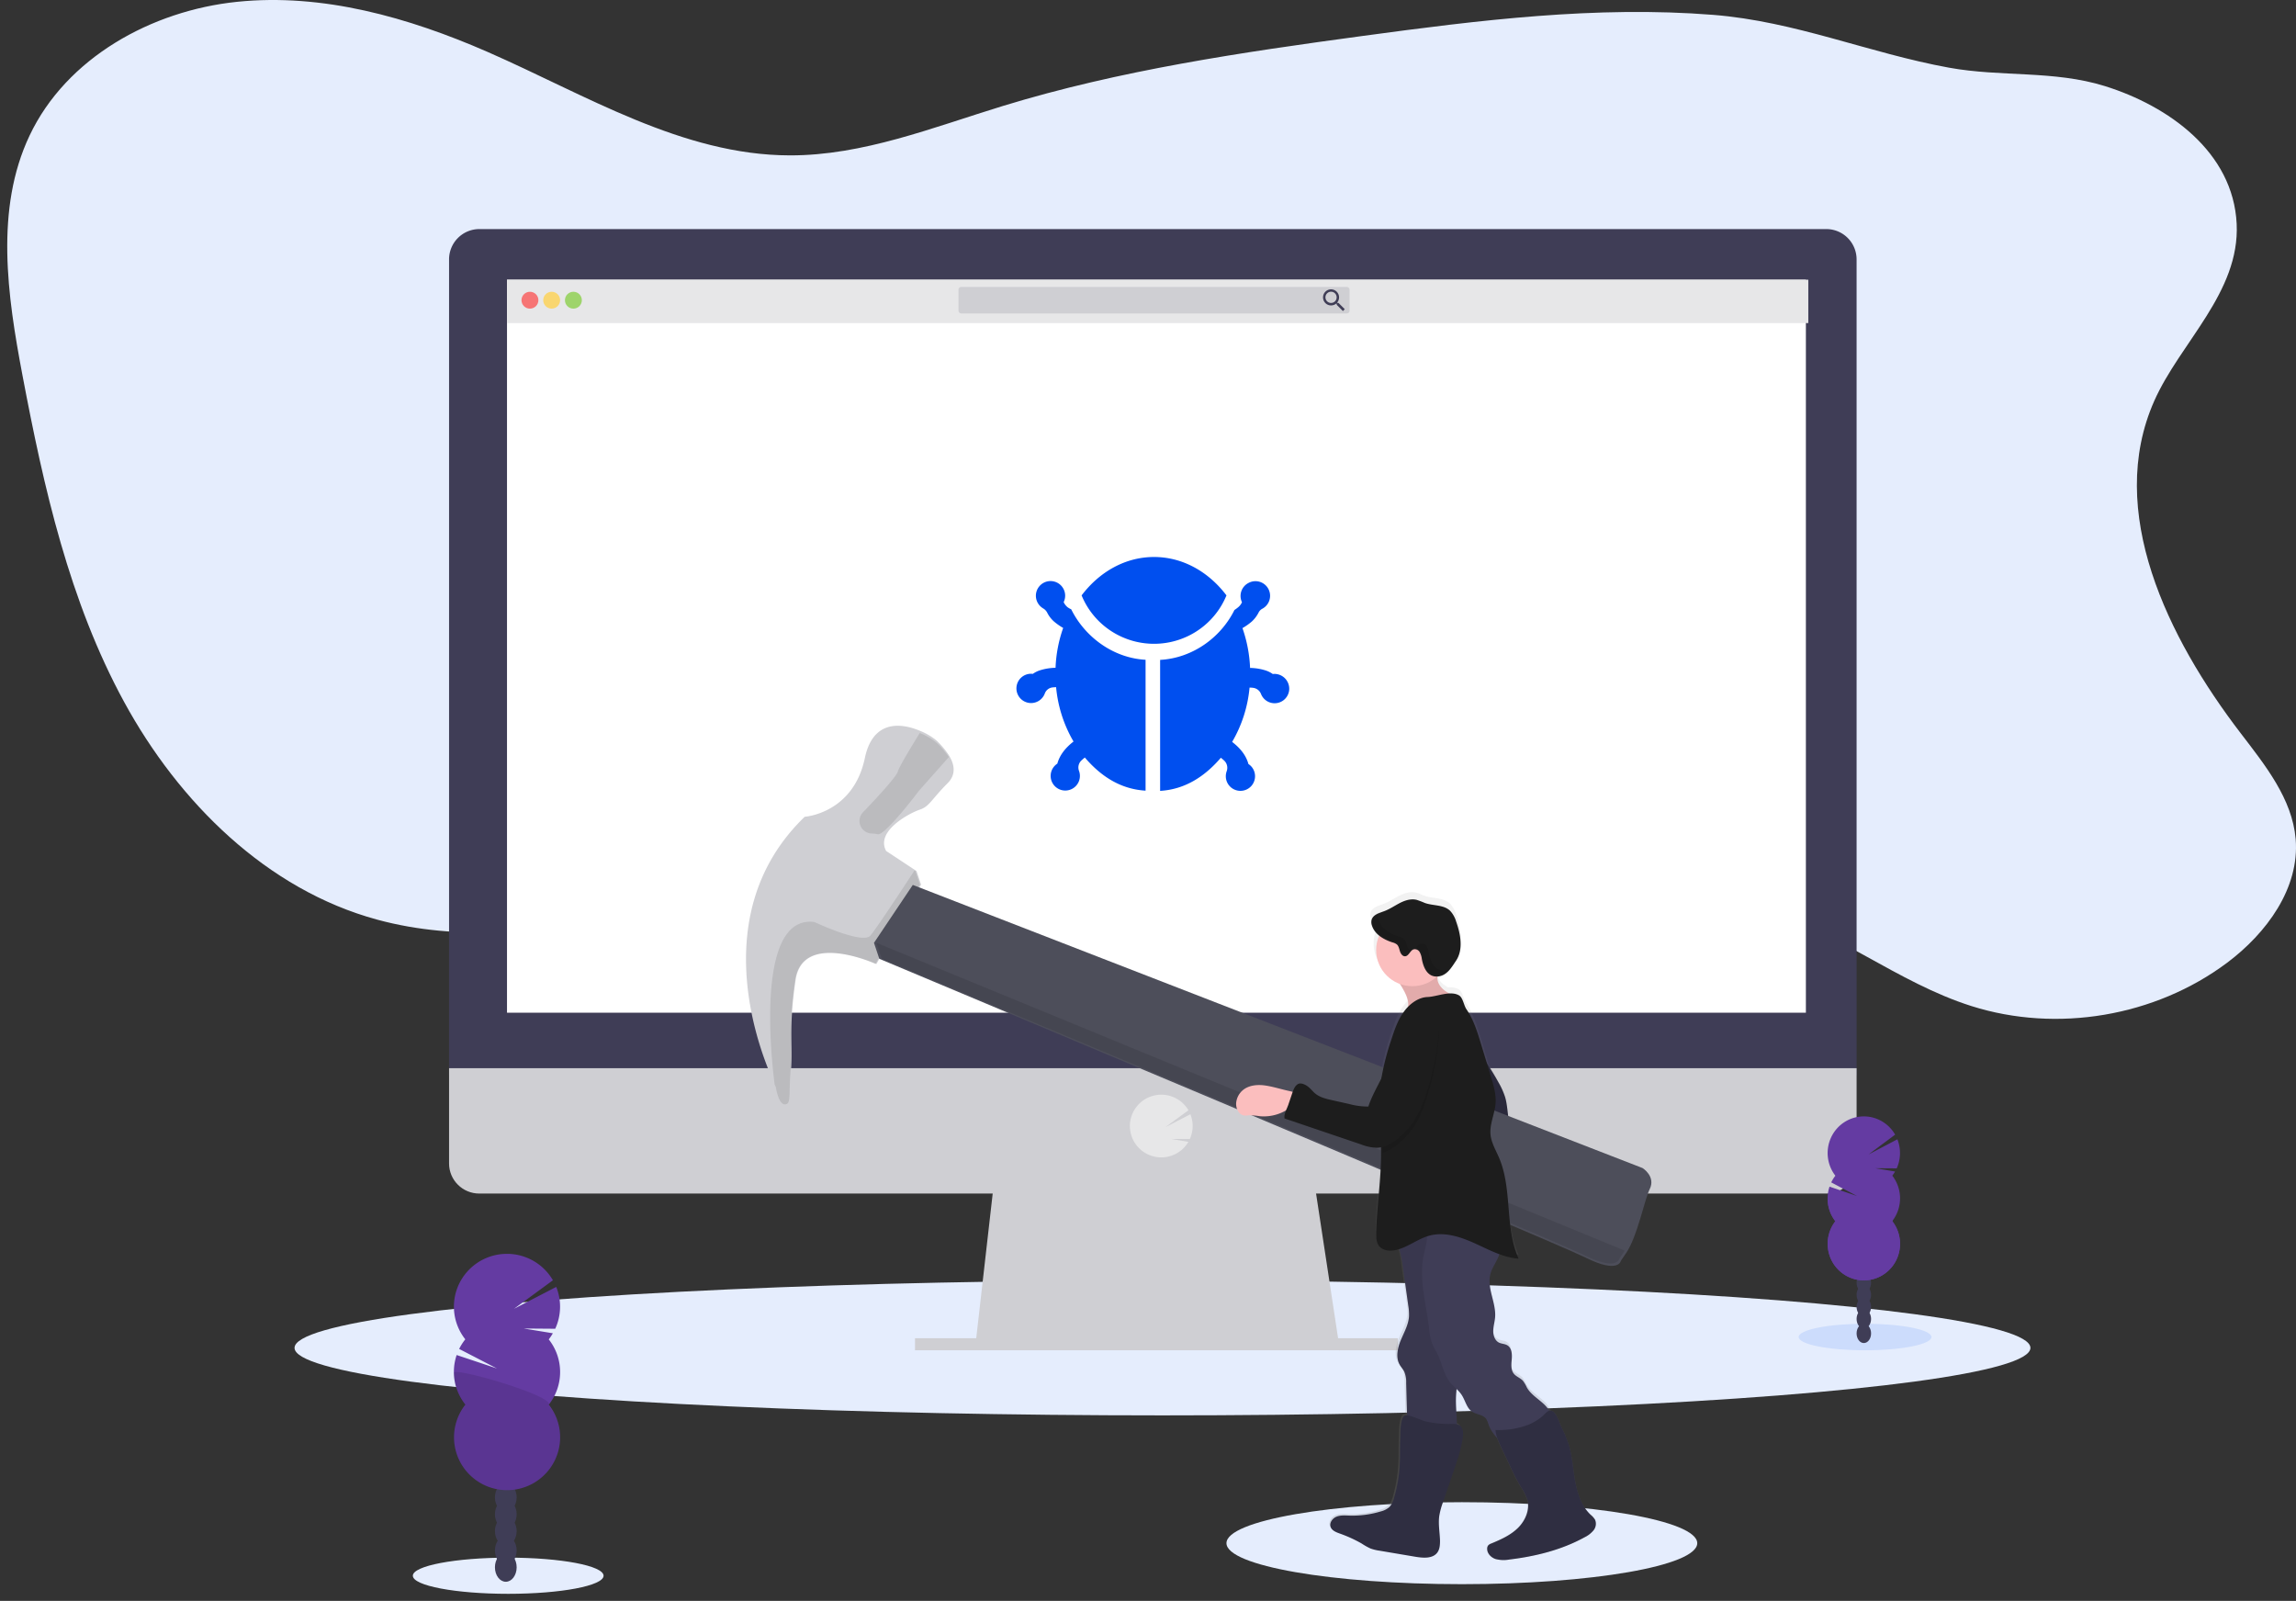
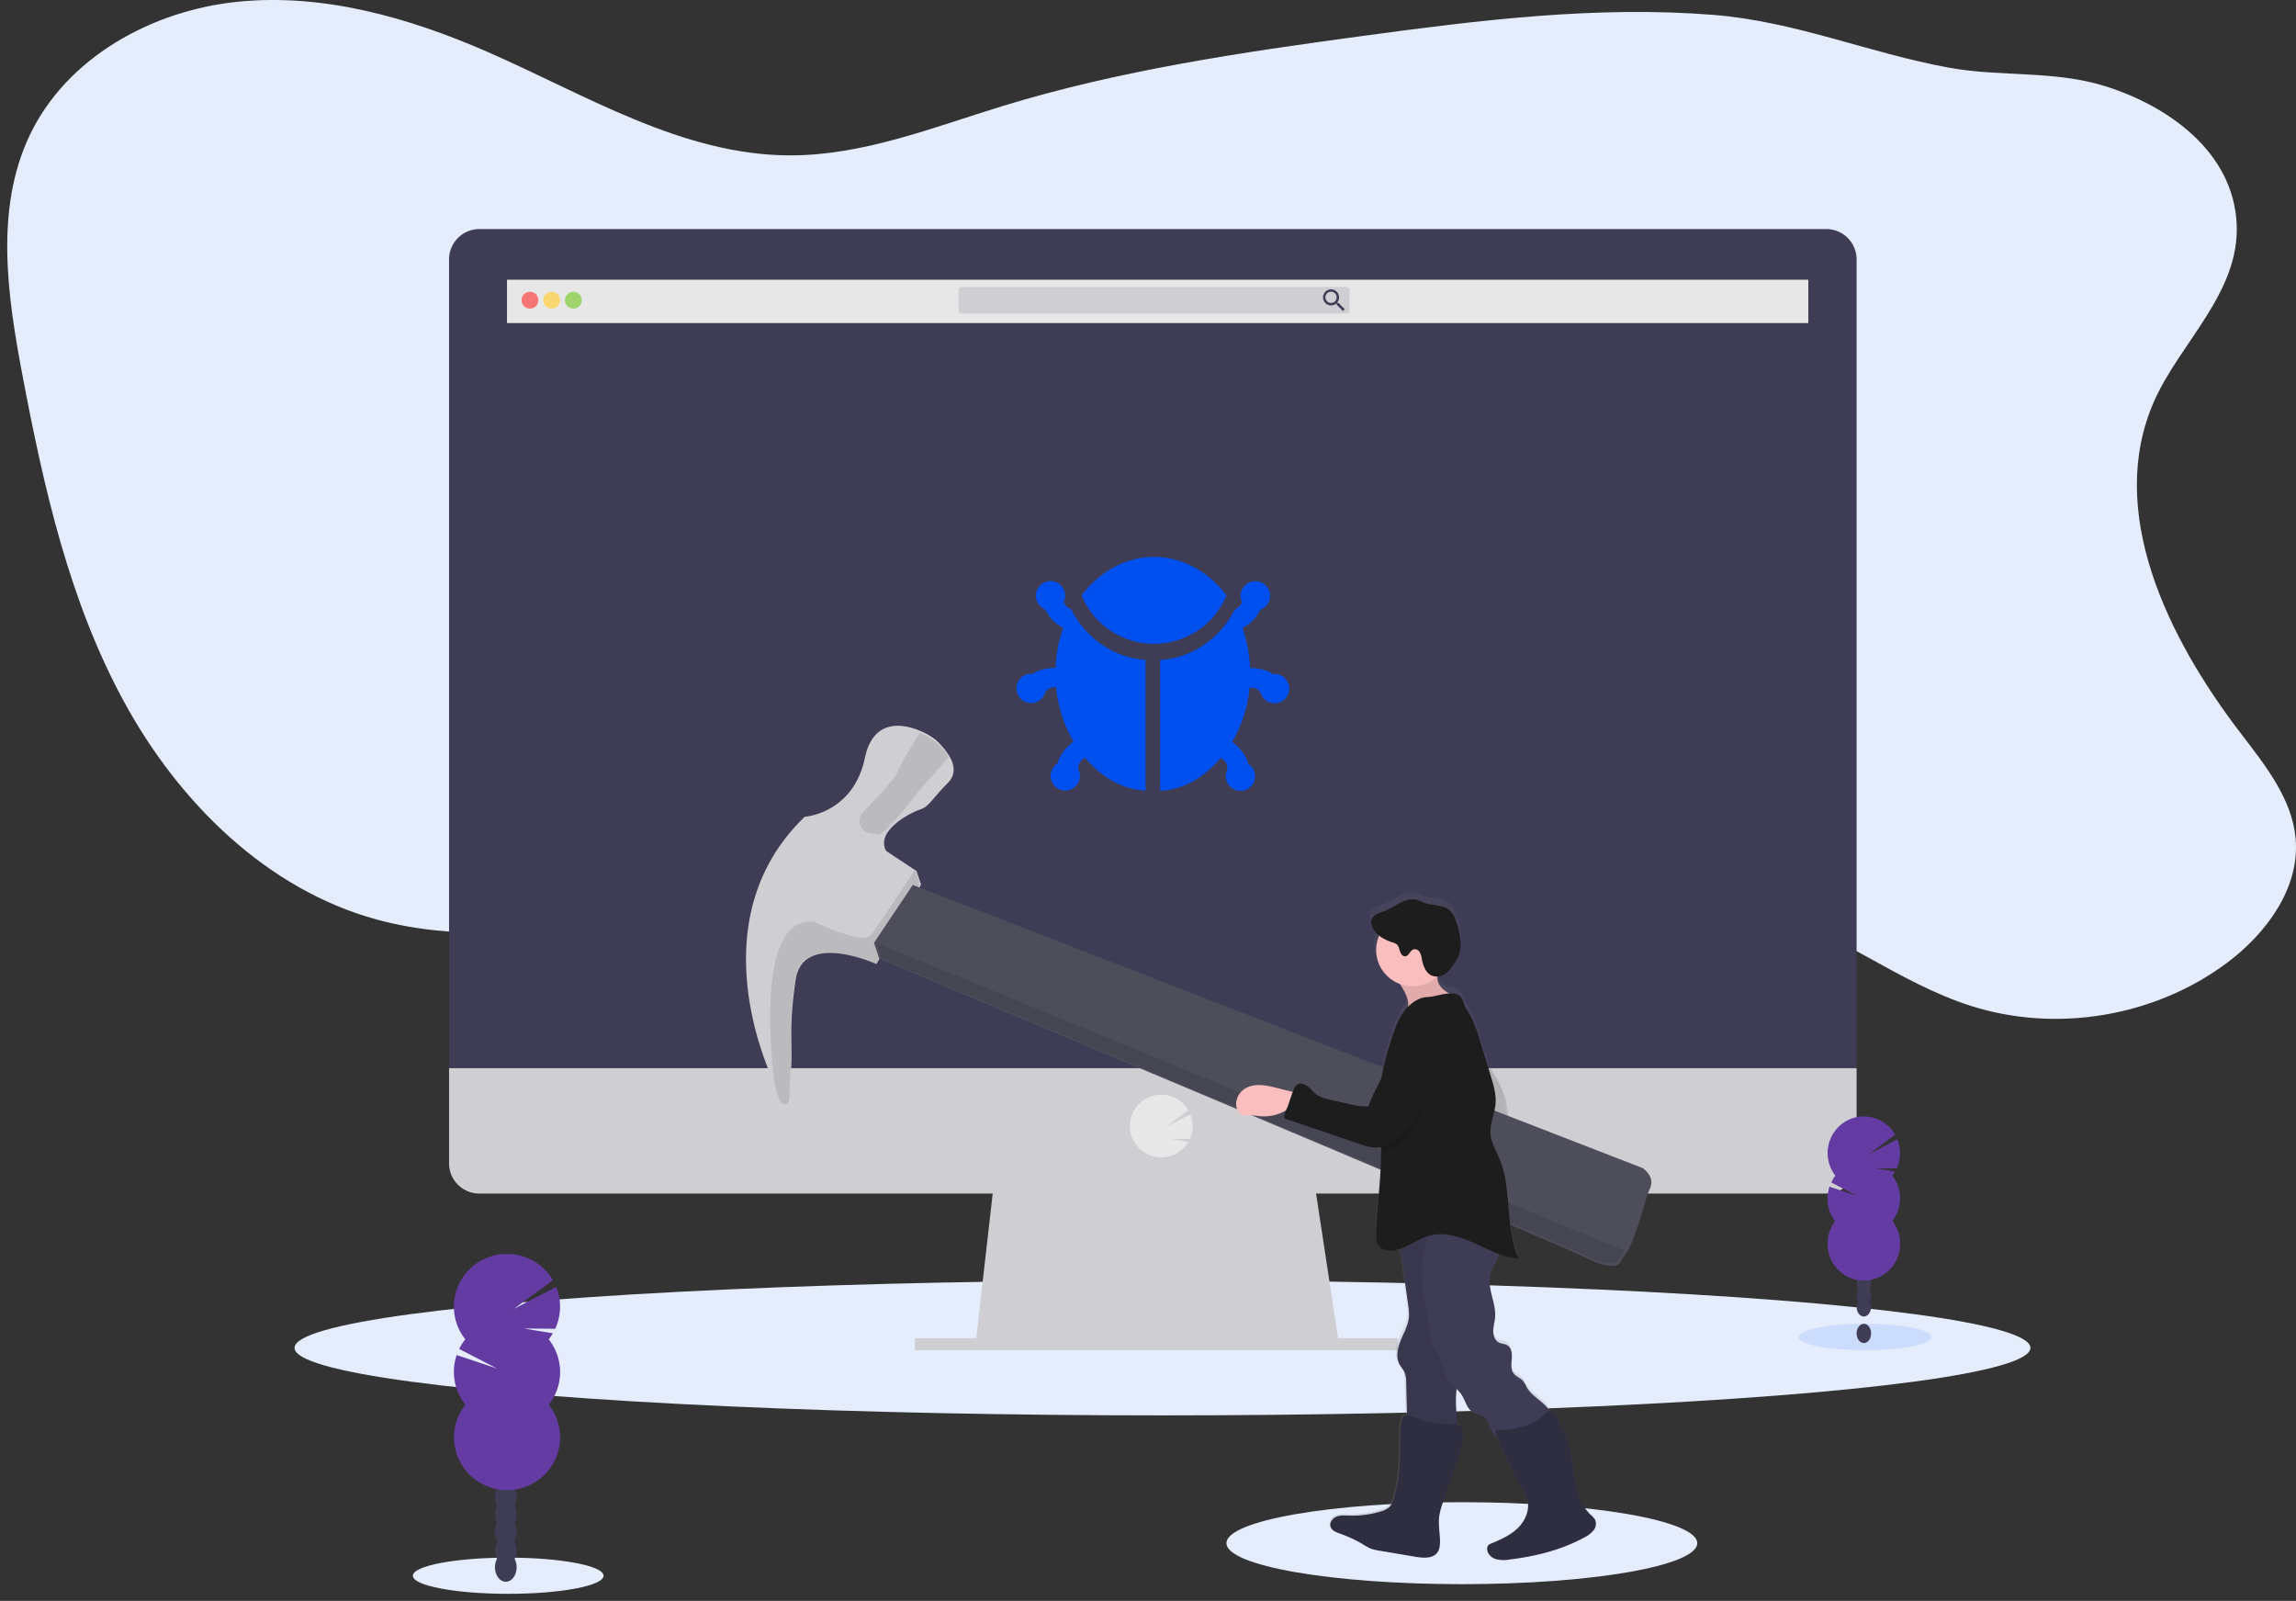
<svg xmlns="http://www.w3.org/2000/svg" width="492" height="343" viewBox="0 0 492 343">
  <rect x="0" y="0" width="492" height="343" fill="#333333" stroke="none" />
  <defs>
    <linearGradient id="a" x1="50.857%" x2="48.744%" y1="100.42%" y2=".02%">
      <stop offset="0%" stop-color="gray" stop-opacity=".25" />
      <stop offset="54%" stop-color="gray" stop-opacity=".12" />
      <stop offset="100%" stop-color="gray" stop-opacity=".1" />
    </linearGradient>
  </defs>
  <g fill="none" fill-rule="evenodd" transform="translate(1.552)">
    <path fill="#E5EDFD" d="M460.06 85.929c-10.438 23.583 2.877 50.738 18.55 71.187 5.246 6.857 11.037 14.046 11.765 22.647.877 10.521-6.246 20.192-14.695 26.514-15.411 11.521-36.458 15.084-54.8 9.27-15.85-5.023-29.175-16.368-45.164-20.941-26.737-7.66-55.078 5.038-77.975 20.86-16.208 11.185-33.566 24.813-53.105 22.417-13.748-1.685-25.416-11.34-33.335-22.706-3.824-5.487-7.15-11.639-12.716-15.34-3.31-2.204-7.198-3.37-11.086-4.204-35.5-7.59-73.178 10.933-108.209 1.407-23.662-6.419-42.528-25.14-54.26-46.68S7.822 104.5 3.261 80.403C.021 63.287-2.669 44.796 4.78 29.055 12.662 12.388 30.907 2.284 49.243.39 67.58-1.503 85.97 3.723 102.861 11.093c21.106 9.232 41.795 22.155 64.832 22.198 15.689.032 30.65-5.99 45.65-10.585 25.08-7.676 51.159-11.49 77.147-15.01 24.881-3.369 50.009-6.503 75.04-4.514 17.71 1.407 33.351 8.179 50.538 11.313 11.202 2.043 22.459.535 33.453 3.958 13.54 4.237 27.464 14.052 28.213 29.51.705 14.714-12.139 25.455-17.674 37.966z" />
    <ellipse cx="247.552" cy="288.789" fill="#E5EDFD" rx="185.987" ry="14.465" />
    <ellipse cx="311.703" cy="330.634" fill="#E5EDFD" rx="50.442" ry="8.782" />
    <path fill="#CFCFD3" d="M285.577 289.305l-78.12-1.007.233-2.009 3.774-33.147h68.607l5.046 33.147.386 2.515z" />
    <path fill="#CFCFD3" d="M194.524 286.722h103.47v2.583h-103.47z" />
    <path fill="#3F3D56" fill-rule="nonzero" d="M396.29 55.595a6.498 6.498 0 0 0-6.47-6.516H101.145a6.504 6.504 0 0 0-4.587 1.923 6.491 6.491 0 0 0-1.883 4.602V230.41H396.29V55.595z" />
    <path fill="#CFCFD3" d="M94.675 228.861v20.418c0 3.56 2.897 6.446 6.47 6.446H389.82c3.573 0 6.47-2.886 6.47-6.446v-20.418H94.675z" />
-     <path fill="#FFF" fill-rule="nonzero" d="M107.091 59.927h278.334v157.051H107.091z" />
+     <path fill="#FFF" fill-rule="nonzero" d="M107.091 59.927v157.051H107.091z" />
    <path fill="#E7E7E8" d="M247.289 247.976a6.728 6.728 0 0 0 5.294-2.564c.191-.244.366-.5.524-.766l-3.697-.623 3.994.026a6.696 6.696 0 0 0 .126-5.315l-5.355 2.769 4.94-3.622a6.735 6.735 0 0 0-6.147-3.33 6.73 6.73 0 0 0-5.791 3.915 6.698 6.698 0 0 0 .822 6.928 6.728 6.728 0 0 0 5.29 2.582zM107.091 59.927h278.852v9.299H107.091z" />
    <rect width="83.811" height="5.683" x="203.836" y="61.477" fill="#CFCFD3" rx=".58" />
    <path fill="#3F3D56" fill-rule="nonzero" d="M285.272 64.907h-.214l-.077-.069c.265-.318.41-.72.409-1.135a1.72 1.72 0 0 0-1.728-1.709 1.72 1.72 0 0 0-1.706 1.73 1.72 1.72 0 0 0 1.721 1.716 1.768 1.768 0 0 0 1.132-.415l.077.069v.214l1.33 1.336.396-.402-1.34-1.335zm-1.595 0a1.2 1.2 0 0 1-1.11-.74 1.206 1.206 0 0 1 .256-1.313 1.196 1.196 0 0 1 1.308-.263c.448.186.741.625.741 1.112a1.196 1.196 0 0 1-1.195 1.204z" />
    <ellipse cx="112.006" cy="64.319" fill="#FA5959" fill-rule="nonzero" opacity=".8" rx="1.811" ry="1.808" />
    <ellipse cx="116.662" cy="64.319" fill="#FED253" fill-rule="nonzero" opacity=".8" rx="1.811" ry="1.808" />
    <ellipse cx="121.319" cy="64.319" fill="#8CCF4D" fill-rule="nonzero" opacity=".8" rx="1.811" ry="1.808" />
    <path fill="#004FEF" d="M261.262 127.564c-3.821-5.043-9.358-8.226-15.52-8.226-6.163 0-11.7 3.183-15.521 8.226a16.683 16.683 0 0 0 3.676 5.5 16.828 16.828 0 0 0 15.168 4.542c5.502-1.106 10.081-4.876 12.197-10.042z M227.991 130.542a4.003 4.003 0 0 1-.768-.437 3.081 3.081 0 0 1-.847-1.095 3.133 3.133 0 0 0-5.216-3.39 3.133 3.133 0 0 0 .1 4.15c.219.232.468.433.742.597.355.206.644.509.834.873.357.721.849 1.367 1.449 1.903.616.528 1.28.996 1.986 1.397a28.935 28.935 0 0 0-1.633 8.536 11.81 11.81 0 0 0-3.326.537 5.365 5.365 0 0 0-1.54.768 3.703 3.703 0 0 0-.38-.026 3.138 3.138 0 1 0 2.937 4.242 2.004 2.004 0 0 1 1.62-1.31c.268-.031.537-.049.807-.052a28.102 28.102 0 0 0 3.733 11.64c-1.851 1.436-2.99 3.003-3.47 4.74-.09.05-.174.11-.25.179a3.133 3.133 0 0 0 3.49 5.18 3.133 3.133 0 0 0 1.404-3.814 2.055 2.055 0 0 1 .51-2.217 8.8 8.8 0 0 1 .743-.637c3.54 4.133 7.753 6.782 13.013 7.096v-28.041c-6.954-.38-13.013-4.906-15.938-10.82zm43.58 13.844c-.128.001-.255.01-.38.026a5.92 5.92 0 0 0-1.542-.768 11.728 11.728 0 0 0-3.326-.537 29.567 29.567 0 0 0-1.633-8.533c.706-.4 1.37-.868 1.987-1.396a6.8 6.8 0 0 0 1.501-1.995c.175-.326.444-.592.773-.763a3.133 3.133 0 0 0-2.948-5.53 3.133 3.133 0 0 0-1.417 4.146 2.977 2.977 0 0 1-.847 1.095c-.245.203-.502.39-.769.563-2.924 5.91-8.979 10.31-15.924 10.689v28.067c5.238-.314 9.477-2.976 13.013-7.096.275.218.506.414.703.598.626.58.843 1.48.55 2.282a3.133 3.133 0 1 0 5.273-1.017 3.122 3.122 0 0 0-.616-.52c-.48-1.745-1.615-3.303-3.492-4.739a28.102 28.102 0 0 0 3.733-11.64c.258.003.516.021.772.053.757.098 1.4.6 1.68 1.31a3.134 3.134 0 0 0 6.047-.952 3.181 3.181 0 0 0-3.139-3.343z">
      <animate attributeName="opacity" dur="2s" values="0;1;0" repeatCount="indefinite" begin="0.1" />
    </path>
    <path fill="url(#a)" fill-rule="nonzero" d="M340.24 325.602a4.19 4.19 0 0 0-.953-1.056c-1.917-1.808-2.808-4.462-3.282-7.062-.474-2.601-.61-5.255-1.37-7.799a25.69 25.69 0 0 0-1.544-3.796c-.438-.937-.991-2.772-1.794-3.429a1.186 1.186 0 0 0-.553-.267 6.504 6.504 0 0 0-1.589-2.11c-1.255-1.135-2.786-2.037-3.624-3.503a7.878 7.878 0 0 0-.847-1.441c-.566-.622-1.461-.876-1.984-1.533-.68-.85-.526-2.066-.438-3.148.087-1.081 0-2.378-.94-2.947-.561-.346-1.285-.31-1.869-.617-.877-.438-1.224-1.542-1.206-2.527.017-.985.324-1.944.403-2.93.246-3.134-1.825-6.252-1.026-9.29.302-1.152.996-2.15 1.509-3.223.179-.357.326-.73.439-1.113 1.369.542 2.808.888 4.274 1.03-2.418-5.413-1.804-11.7-2.931-17.516l.144-.197a9.113 9.113 0 0 0 1.852-5.193c0-2.163-1.014-4.186-1.47-6.305-.39-1.8-.373-3.683-.877-5.452-.35-1.099-.815-2.159-1.387-3.161a61.9 61.9 0 0 0-1.725-2.99c-.561-1.857-1.124-3.714-1.689-5.57-.79-2.606-1.602-5.255-3.137-7.506-.562-.823-.733-2.495-1.598-2.995a3.873 3.873 0 0 0-2.281-.398c-1.22-.683-2.291-1.668-2.445-3.017-.015-.295.015-.59.088-.876h.15c1.93-.175 2.909-1.874 3.913-3.363 1.624-2.408 1.005-5.666 0-8.407a5.69 5.69 0 0 0-1.316-2.316c-1.408-1.314-3.638-1.025-5.454-1.66-.61-.21-1.18-.53-1.804-.678-1.206-.28-2.47.113-3.576.67-1.106.556-2.137 1.274-3.295 1.712-1.159.438-2.59.783-2.875 1.97-.08.4-.046.814.097 1.195a4.457 4.457 0 0 0 1.356 1.953 7.784 7.784 0 0 0-.127 6.532 7.81 7.81 0 0 0 4.897 4.336c.333.535.645 1.078.93 1.634.509.98.939 2.136.763 3.187-.317.337-.61.695-.877 1.073-1.26 1.752-1.975 3.805-2.633 5.854a61.92 61.92 0 0 0-2.12 8c-1.07 2.273-2.378 4.445-3.154 6.831a15.481 15.481 0 0 1-4.116-.552l-3.704-.836c-1.29-.293-2.633-.608-3.642-1.458-.535-.438-.952-1.02-1.496-1.454-.544-.433-1.637-.941-2.234-.582-.109.066-.21.144-.302.232-.545-1.1-1.062-2.19-1.694-3.253-.909-1.49-2.26-2.85-3.971-3.136a4.048 4.048 0 0 0-2.98.692c-1 .71-1.628 2.19-.877 3.188.187.222.39.43.61.622.507.584.961 1.212 1.355 1.878a9.616 9.616 0 0 0 5.92 3.836l-.154.438c-.311.91-.974 2.01-.807 2.956l16.472 5.626c1.057.428 2.179.675 3.318.731a5.368 5.368 0 0 0 1.316-.175v.876c.044 5.776-.877 11.512-1.048 17.283-.031 1.055 0 2.19.666 3.012.746.902 2.072 1.082 3.226.876a7.52 7.52 0 0 0 .816-.184 30.3 30.3 0 0 1 .842 4.427l1.089 7.82c.14.801.197 1.614.17 2.426-.127 1.835-1.096 3.477-1.798 5.172-.702 1.694-1.12 3.721-.198 5.307.29.49.69.906.948 1.414.329.786.479 1.636.439 2.487.067 2.359.131 4.72.193 7.085a.804.804 0 0 0-.553.11c-.913.709-.812 4.085-.878 5.131-.07 1.752 0 3.538-.096 5.307a31.562 31.562 0 0 1-1.145 7.046 4.502 4.502 0 0 1-1.005 2.018 4.277 4.277 0 0 1-1.786.924 20.44 20.44 0 0 1-6.762.92c-.926-.031-1.891-.119-2.751.232-.86.35-1.554 1.313-1.242 2.189.267.736 1.08 1.086 1.812 1.362 1.674.588 3.29 1.33 4.827 2.215.591.403 1.215.756 1.865 1.056a9.631 9.631 0 0 0 1.922.473l7.78 1.34c1.592.27 3.51.437 4.524-.876.548-.71.627-1.673.6-2.575-.043-1.751-.394-3.534-.166-5.285.173-1.036.447-2.052.816-3.035.775-2.297 1.554-4.593 2.335-6.887.78-2.303 1.57-4.629 1.873-7.046.11-.875.101-1.874-.57-2.421a1.555 1.555 0 0 0-.58-.298c-.026-2.11-.302-4.225-.184-6.336.031-.525.084-1.05.128-1.58.406.385.77.814 1.084 1.278.75 1.174 1.026 2.724 2.172 3.503.974.666 2.417.63 3.102 1.594.22.37.385.77.491 1.186a8.457 8.457 0 0 0 1.756 2.781c.261.961.624 1.892 1.083 2.776.647 1.363 1.29 2.722 1.931 4.077a47.51 47.51 0 0 0 2.194 4.278 12.054 12.054 0 0 1 1.47 2.828c.619 2.163-.39 4.537-1.988 6.13-1.597 1.594-3.703 2.51-5.779 3.363-.218.074-.419.194-.588.35-.18.213-.275.484-.267.763 0 1.011.833 1.878 1.79 2.189a6.71 6.71 0 0 0 2.997.11c5.608-.68 11.198-2.045 16.157-4.765a5.703 5.703 0 0 0 1.926-1.484c.52-.644.642-1.52.32-2.281z" />
-     <path fill="#2F2E41" fill-rule="nonzero" d="M316.884 227.54a63.765 63.765 0 0 1 2.671 4.38 15.93 15.93 0 0 1 1.411 3.121c.517 1.742.503 3.6.89 5.377.446 2.09 1.488 4.084 1.488 6.225a8.829 8.829 0 0 1-1.879 5.12 24.559 24.559 0 0 1-3.927 3.962 80.116 80.116 0 0 1-5.556-26.648c-.045-1.263-.054-2.564.418-3.744.29-.74 1.679-2.77 2.574-1.972.325.291.41 1.606.61 2.046.375.743.81 1.456 1.3 2.133z" />
    <path fill="#000" fill-rule="nonzero" d="M316.884 227.54a63.765 63.765 0 0 1 2.671 4.38 15.93 15.93 0 0 1 1.411 3.121c.517 1.742.503 3.6.89 5.377.446 2.09 1.488 4.084 1.488 6.225a8.829 8.829 0 0 1-1.879 5.12 24.559 24.559 0 0 1-3.927 3.962 80.116 80.116 0 0 1-5.556-26.648c-.045-1.263-.054-2.564.418-3.744.29-.74 1.679-2.77 2.574-1.972.325.291.41 1.606.61 2.046.375.743.81 1.456 1.3 2.133z" opacity=".1" />
    <path fill="#CFCFD3" d="M201.514 167.8c-3.465 3.458-3.881 4.981-5.962 5.669-2.081.687-9.568 4.562-7.216 8.857l6.326 4.177.184.122.968 2.907-9.567 17.022s-15.771-7.206-17.318 3.455c-1.546 10.66-.565 13.572-.981 19.264-.416 5.691.136 7.337-1.253 7.337-1.389 0-1.936-3.739-1.936-3.739s-.088-.17-.241-.49c-2.064-4.286-16.07-35.752 6.365-57.38 0 0 10.391-.683 12.893-12.591 1.726-8.231 7.763-7.522 11.776-5.845a13.31 13.31 0 0 1 3.6 2.115c.974.92 1.84 1.948 2.581 3.064 1.143 1.804 1.765 4.067-.219 6.055z" />
    <path fill="#000" fill-rule="nonzero" d="M194.596 186.6l.962 2.908-9.51 17.03s-15.677-7.21-17.215 3.457c-1.537 10.666-.561 13.58-.975 19.274-.414 5.694.135 7.341-1.245 7.341-1.38 0-1.925-3.74-1.925-3.74s-.087-.171-.24-.491c-.692-5.327-4.202-36.485 8.522-34.829 0 0 10.325 4.854 11.976 2.918 1.306-1.534 7.107-10.351 9.467-13.97l.183.101zM201.767 162.207l-6.347 7.157s-7.372 9.787-8.901 9.372a7.187 7.187 0 0 0-1.394-.16 2.705 2.705 0 0 1-2.32-1.714 2.671 2.671 0 0 1 .562-2.814c2.514-2.617 7.147-7.585 7.45-8.688.304-1.104 3.253-5.94 4.73-8.309 1.309.51 2.528 1.22 3.613 2.107a17.691 17.691 0 0 1 2.607 3.049z" opacity=".1" />
    <path fill="#4D4E5A" d="M351.94 254.814c-1.073 2.137-2.628 10.154-5.032 13.657l-1.125 1.649s-.438 2.896-7.616-.694-151.295-63.998-151.295-63.998l-1.143-3.42 8.32-12.41L350.42 250.26s2.908 1.792 1.52 4.554z" />
    <path fill="#000" fill-rule="nonzero" d="M346.625 267.957l-1.123 1.647s-.437 2.893-7.599-.693c-7.161-3.586-150.517-63.498-150.517-63.498l-1.14-3.416 160.379 65.96z" opacity=".1" />
    <path fill="#FBBEBE" fill-rule="nonzero" d="M269.757 232.603c-1.726-.28-3.642-.145-4.984.968a4.06 4.06 0 0 0-1.43 2.698c-.114 1.214.596 2.655 1.823 2.747.296.004.59-.015.883-.057.775-.003 1.55.062 2.313.193a9.478 9.478 0 0 0 8.047-3.224c1.055-1.314-.335-1.884-1.58-2.147-1.704-.36-3.368-.907-5.072-1.178z" />
    <path fill="#3F3D56" fill-rule="nonzero" d="M299.135 271.96l1.076 7.702c.137.795.192 1.602.165 2.408-.126 1.814-1.084 3.44-1.774 5.12-.69 1.678-1.11 3.689-.195 5.245.282.485.676.9.932 1.403.325.777.474 1.618.434 2.46l.295 10.93c3.348.23 6.709.21 10.054-.058.131.007.26-.034.364-.113a.598.598 0 0 0 .126-.398c.148-2.557-.295-5.119-.152-7.676.052-.936.183-1.867.2-2.806.052-3.808-1.813-7.537-1.25-11.3.178-.95.41-1.888.695-2.811 1.782-6.557 1.405-13.446 1.01-20.217a.48.48 0 0 0-.086-.306.459.459 0 0 0-.235-.127 12.265 12.265 0 0 0-11.181 2.142c-.473.385-1.666.756-1.978 1.215-.434.638.134 1.277.386 1.954a25.036 25.036 0 0 1 1.114 5.233z" />
    <path fill="#000" fill-rule="nonzero" d="M299.135 271.96l1.076 7.702c.137.795.192 1.602.165 2.408-.126 1.814-1.084 3.44-1.774 5.12-.69 1.678-1.11 3.689-.195 5.245.282.485.676.9.932 1.403.325.777.474 1.618.434 2.46l.295 10.93c3.348.23 6.709.21 10.054-.058.131.007.26-.034.364-.113a.598.598 0 0 0 .126-.398c.148-2.557-.295-5.119-.152-7.676.052-.936.183-1.867.2-2.806.052-3.808-1.813-7.537-1.25-11.3.178-.95.41-1.888.695-2.811 1.782-6.557 1.405-13.446 1.01-20.217a.48.48 0 0 0-.086-.306.459.459 0 0 0-.235-.127 12.265 12.265 0 0 0-11.181 2.142c-.473.385-1.666.756-1.978 1.215-.434.638.134 1.277.386 1.954a25.036 25.036 0 0 1 1.114 5.233z" opacity=".1" />
    <path fill="#3F3D56" fill-rule="nonzero" d="M319.312 269.769c-.508 1.066-1.19 2.058-1.493 3.203-.79 3.024 1.255 6.144 1.011 9.242-.078.979-.377 1.93-.399 2.91-.022.978.334 2.066 1.194 2.518.577.299 1.302.268 1.845.61.916.566 1.02 1.852.929 2.931-.091 1.08-.243 2.287.434 3.13.517.653 1.402.908 1.958 1.526.33.445.612.924.838 1.431.83 1.466 2.344 2.36 3.586 3.51s2.292 2.835 1.737 4.428c-.408 1.168-1.555 1.887-2.657 2.436a27.99 27.99 0 0 1-6.326 2.26 1.512 1.512 0 0 1-.725.04 1.55 1.55 0 0 1-.634-.44c-1.28-1.268-2.604-2.598-3.195-4.305a4.445 4.445 0 0 0-.486-1.176c-.677-.96-2.106-.925-3.07-1.588-1.128-.777-1.402-2.317-2.14-3.48-.738-1.163-1.819-1.856-2.605-2.879-1.328-1.702-1.654-3.975-2.604-5.92-.404-.824-.92-1.597-1.242-2.457a13.548 13.548 0 0 1-.595-3.177c-.612-5.125-2.17-10.286-1.19-15.359.218-1.114.552-2.194.69-3.343.24-1.988-.138-4.024.153-6.008a1.66 1.66 0 0 1 .655-1.277 1.72 1.72 0 0 1 .747-.153c2.574-.14 5.154-.08 7.72.175 1.301.127 2.76.395 3.542 1.47.664.922.63 2.155.842 3.274.265 1.378.955 2.128 1.68 3.208.725 1.079.334 2.145-.2 3.26z" />
    <path fill="#2F2E41" fill-rule="nonzero" d="M309.332 305.082c.697 0 1.469-.044 2.007.396.67.55.68 1.559.573 2.417-.309 2.412-1.098 4.732-1.888 7.042l-2.346 6.871c-.372.98-.647 1.995-.82 3.028-.23 1.76.123 3.522.167 5.282 0 .88-.058 1.858-.609 2.566-.997 1.281-2.942 1.131-4.543.88l-7.812-1.32a9.31 9.31 0 0 1-1.933-.47 13.51 13.51 0 0 1-1.874-1.053 28.888 28.888 0 0 0-4.852-2.2c-.733-.274-1.553-.621-1.818-1.356-.313-.88.384-1.849 1.249-2.201.864-.352 1.83-.264 2.765-.238 2.3.073 4.596-.236 6.793-.915a4.3 4.3 0 0 0 1.791-.925 4.398 4.398 0 0 0 1.032-2.073 30.824 30.824 0 0 0 1.183-7.042c.092-1.76.03-3.521.101-5.282.044-1.043-.057-4.401.86-5.119.702-.537 3.586.946 4.535 1.162 1.783.408 3.61.593 5.439.55zM334.658 309.71c.756 2.521.874 5.189 1.364 7.781.49 2.593 1.355 5.238 3.265 7.043.372.297.692.654.949 1.056a2.24 2.24 0 0 1-.328 2.303 5.745 5.745 0 0 1-1.92 1.483c-4.935 2.711-10.491 4.08-16.091 4.758-.99.187-2.008.15-2.981-.11-.953-.326-1.797-1.188-1.78-2.2-.009-.279.085-.55.263-.762.17-.157.37-.275.59-.348 2.063-.854 4.157-1.783 5.753-3.358 1.595-1.576 2.596-3.962 1.98-6.101a12.098 12.098 0 0 0-1.473-2.822 47.813 47.813 0 0 1-2.186-4.265l-1.923-4.062c-.564-1.189-1.133-2.413-1.229-3.724a17.64 17.64 0 0 0 7.09-1.145 11.137 11.137 0 0 0 2.917-1.76c.743-.625 1.42-1.792 2.422-.978.804.652 1.311 2.487 1.783 3.416a25.188 25.188 0 0 1 1.535 3.794z" />
    <path fill="#FBBEBE" fill-rule="nonzero" d="M306.473 209.8c.195 1.699 1.845 2.818 3.42 3.49l-9.968 3.172c.643-1.23.124-2.734-.514-3.981a22.52 22.52 0 0 0-1.775-2.836c-.097-.137-.208-.31-.137-.468a.497.497 0 0 1 .28-.217c2.049-.911 4.16-1.854 6.4-2.185.648-.093 1.872-.35 2.356.305.483.654-.155 1.937-.062 2.72z" />
    <path fill="#000" fill-rule="nonzero" d="M306.473 209.8c.195 1.699 1.845 2.818 3.42 3.49l-9.968 3.172c.643-1.23.124-2.734-.514-3.981a22.52 22.52 0 0 0-1.775-2.836c-.097-.137-.208-.31-.137-.468a.497.497 0 0 1 .28-.217c2.049-.911 4.16-1.854 6.4-2.185.648-.093 1.872-.35 2.356.305.483.654-.155 1.937-.062 2.72z" opacity=".1" />
    <ellipse cx="301.098" cy="203.547" fill="#FBBEBE" fill-rule="nonzero" rx="7.76" ry="7.749" />
    <path fill="#1D1D1D" d="M293.998 267.003c.748.898 2.065 1.073 3.217.876 2.691-.438 4.893-2.421 7.528-3.135 3.23-.875 6.648.25 9.7 1.629 3.05 1.379 6.083 3.064 9.418 3.3-3.015-6.724-1.291-14.814-4.175-21.595-.705-1.66-1.69-3.257-1.847-5.052-.197-2.228.914-4.378 1.085-6.593.158-1.974-.438-3.94-1.007-5.822l-2.11-6.935c-.787-2.587-1.597-5.218-3.124-7.442-.565-.819-.736-2.478-1.594-2.972-1.873-1.082-4.714.28-6.744.354-2.031.075-3.883 1.52-5.069 3.152-1.256 1.725-1.97 3.778-2.626 5.81a55.235 55.235 0 0 0-2.333 9.294c-.066.472-.123.945-.166 1.422-.438 4.496.201 9.019.236 13.536v.031c.044 5.73-.875 11.426-1.046 17.152-.018 1.047.009 2.19.657 2.99z" />
    <path fill="#000" fill-rule="nonzero" d="M294.755 246.943c1.492-.381 2.842-1.357 4.001-2.426a16.868 16.868 0 0 0 2.656-3.064 21.942 21.942 0 0 0 2.288-4.846 57.21 57.21 0 0 0 3.028-14.126c.113-1.313.147-2.723-.627-3.764a3.108 3.108 0 0 0-3.785-.928c-1.02.503-1.683 1.523-2.297 2.5-1.215 1.934-2.44 3.895-3.222 6.049-.346.954-.602 1.935-.94 2.893-.342.946-.738 1.871-1.184 2.771-.065.473-.121.946-.165 1.423-.402 4.496.212 9 .247 13.518z" opacity=".1" />
    <path fill="#1D1D1D" d="M306.093 217.684c.782 1.034.747 2.447.638 3.734a55.977 55.977 0 0 1-3.055 14.028 21.452 21.452 0 0 1-2.308 4.851 17.004 17.004 0 0 1-2.68 3.043c-1.483 1.348-3.289 2.552-5.3 2.57a10.138 10.138 0 0 1-3.3-.718l-16.383-5.556c-.166-.93.493-2.017.802-2.912l.873-2.578c.249-.713.537-1.482 1.187-1.87.65-.386 1.68.144 2.22.575.542.43.952.995 1.484 1.434 1.008.835 2.34 1.148 3.622 1.435l3.678.821c1.334.364 2.71.547 4.093.544 1.025-3.121 2.976-5.869 4.08-8.964.34-.948.597-1.926.95-2.873.786-2.14 2.025-4.082 3.252-6.008.615-.965 1.282-1.978 2.316-2.482a3.162 3.162 0 0 1 3.831.926zM303.123 205.444a3.967 3.967 0 0 0-.46-1.456 1.196 1.196 0 0 0-1.304-.583c-.764.243-1.02 1.443-1.82 1.483-.539.027-.925-.53-1.095-1.05-.17-.52-.26-1.117-.664-1.483a2.459 2.459 0 0 0-.947-.441c-1.856-.596-3.771-1.695-4.388-3.57a2.168 2.168 0 0 1-.1-1.196c.282-1.188 1.738-1.545 2.845-1.973 1.108-.428 2.173-1.16 3.259-1.717 1.086-.556 2.346-.949 3.54-.666a18.27 18.27 0 0 1 1.786.675c1.798.636 4.001.34 5.396 1.66a5.685 5.685 0 0 1 1.303 2.312c.973 2.745 1.59 6.002-.022 8.411-.995 1.487-1.96 3.186-3.87 3.367-2.225.19-3.107-1.858-3.459-3.773z" />
    <g fill="#000" fill-rule="nonzero" opacity=".1">
-       <path d="M299.929 202.608c-.171-.514-.263-1.102-.666-1.464a2.5 2.5 0 0 0-.954-.436c-1.874-.589-3.8-1.674-4.426-3.527a2.14 2.14 0 0 1-.096-1.18c.043-.187.122-.363.232-.52-.714.31-1.335.72-1.51 1.443-.08.396-.046.805.1 1.182.622 1.852 2.552 2.937 4.422 3.526a2.5 2.5 0 0 1 .954.436c.407.362.495.946.67 1.464.175.52.56 1.064 1.103 1.038.543-.026.805-.519 1.151-.933-.477-.061-.823-.55-.98-1.029zM308.123 207.909c-2.25.205-3.138-1.835-3.502-3.714a3.78 3.78 0 0 0-.437-1.438 1.219 1.219 0 0 0-1.314-.576c-.399.193-.735.496-.967.872.407.039.773.264.99.61.247.445.405.934.463 1.439.355 1.878 1.243 3.923 3.502 3.714a3.617 3.617 0 0 0 2.312-1.195c-.33.153-.684.25-1.047.288z" />
-     </g>
+       </g>
    <ellipse cx="398.101" cy="286.464" fill="#CCDCFC" rx="14.227" ry="2.841" />
    <ellipse cx="397.842" cy="285.689" fill="#3F3D56" fill-rule="nonzero" rx="1.552" ry="2.066" />
-     <ellipse cx="397.842" cy="282.589" fill="#3F3D56" fill-rule="nonzero" rx="1.552" ry="2.066" />
    <ellipse cx="397.842" cy="280.006" fill="#3F3D56" fill-rule="nonzero" rx="1.552" ry="2.066" />
    <ellipse cx="397.842" cy="277.423" fill="#3F3D56" fill-rule="nonzero" rx="1.552" ry="2.066" />
    <ellipse cx="397.842" cy="274.84" fill="#3F3D56" fill-rule="nonzero" rx="1.552" ry="2.066" />
    <ellipse cx="397.842" cy="272.257" fill="#3F3D56" fill-rule="nonzero" rx="1.552" ry="2.066" />
    <ellipse cx="397.842" cy="269.674" fill="#3F3D56" fill-rule="nonzero" rx="1.552" ry="2.066" />
    <path fill="#643BA2" d="M403.932 251.904c.22-.285.422-.586.603-.9l-4.257-.706 4.606.03a8 8 0 0 0 .147-6.229l-6.18 3.248 5.697-4.243c-1.457-2.54-4.191-4.046-7.088-3.901-2.896.144-5.471 1.914-6.675 4.587a7.941 7.941 0 0 0 .957 8.114 7.838 7.838 0 0 0-.887 1.432l5.528 2.911-5.894-2.003a7.94 7.94 0 0 0 1.253 7.368c-2.498 3.222-2.133 7.848.838 10.627a7.682 7.682 0 0 0 10.523 0c2.97-2.78 3.336-7.405.837-10.627a7.938 7.938 0 0 0 0-9.721l-.008.013z" />
    <path fill="#643BA2" d="M390.082 256.873c0 1.753.588 3.455 1.671 4.829-2.497 3.199-2.132 7.792.838 10.552a7.717 7.717 0 0 0 10.518 0c2.97-2.76 3.334-7.353.837-10.552 1.03-1.33-13.864-5.704-13.864-4.829z" />
    <ellipse cx="107.35" cy="337.609" fill="#E5EDFD" rx="20.435" ry="3.875" />
    <ellipse cx="106.833" cy="335.801" fill="#3F3D56" fill-rule="nonzero" rx="2.328" ry="3.1" />
    <ellipse cx="106.833" cy="332.184" fill="#3F3D56" fill-rule="nonzero" rx="2.328" ry="3.1" />
    <ellipse cx="106.833" cy="328.051" fill="#3F3D56" fill-rule="nonzero" rx="2.328" ry="3.1" />
    <ellipse cx="106.833" cy="324.435" fill="#3F3D56" fill-rule="nonzero" rx="2.328" ry="3.1" />
    <ellipse cx="106.833" cy="320.819" fill="#3F3D56" fill-rule="nonzero" rx="2.328" ry="3.1" />
-     <ellipse cx="106.833" cy="316.686" fill="#3F3D56" fill-rule="nonzero" rx="2.328" ry="3.1" />
    <ellipse cx="106.833" cy="313.069" fill="#3F3D56" fill-rule="nonzero" rx="2.328" ry="3.1" />
    <path fill="#643BA2" d="M116.04 286.97c.32-.417.614-.854.876-1.31l-6.233-1.02 6.742.052a11.294 11.294 0 0 0 .215-8.965l-9.04 4.685 8.33-6.108a11.38 11.38 0 0 0-10.388-5.65 11.367 11.367 0 0 0-9.803 6.605 11.27 11.27 0 0 0 1.415 11.698 11.262 11.262 0 0 0-1.315 2.059l8.097 4.188-8.632-2.884a11.27 11.27 0 0 0 1.868 10.641 11.274 11.274 0 0 0 1.22 15.305c4.356 4.004 11.072 4.004 15.427 0a11.274 11.274 0 0 0 1.22-15.305 11.266 11.266 0 0 0 0-13.987v-.004z" />
-     <path fill="#000" fill-rule="nonzero" d="M95.71 294.125c0 2.518.858 4.963 2.436 6.94a11.154 11.154 0 0 0 1.223 15.218c4.36 3.981 11.085 3.981 15.445 0a11.154 11.154 0 0 0 1.223-15.217c1.514-1.918-20.327-8.221-20.327-6.941z" opacity=".1" />
  </g>
</svg>